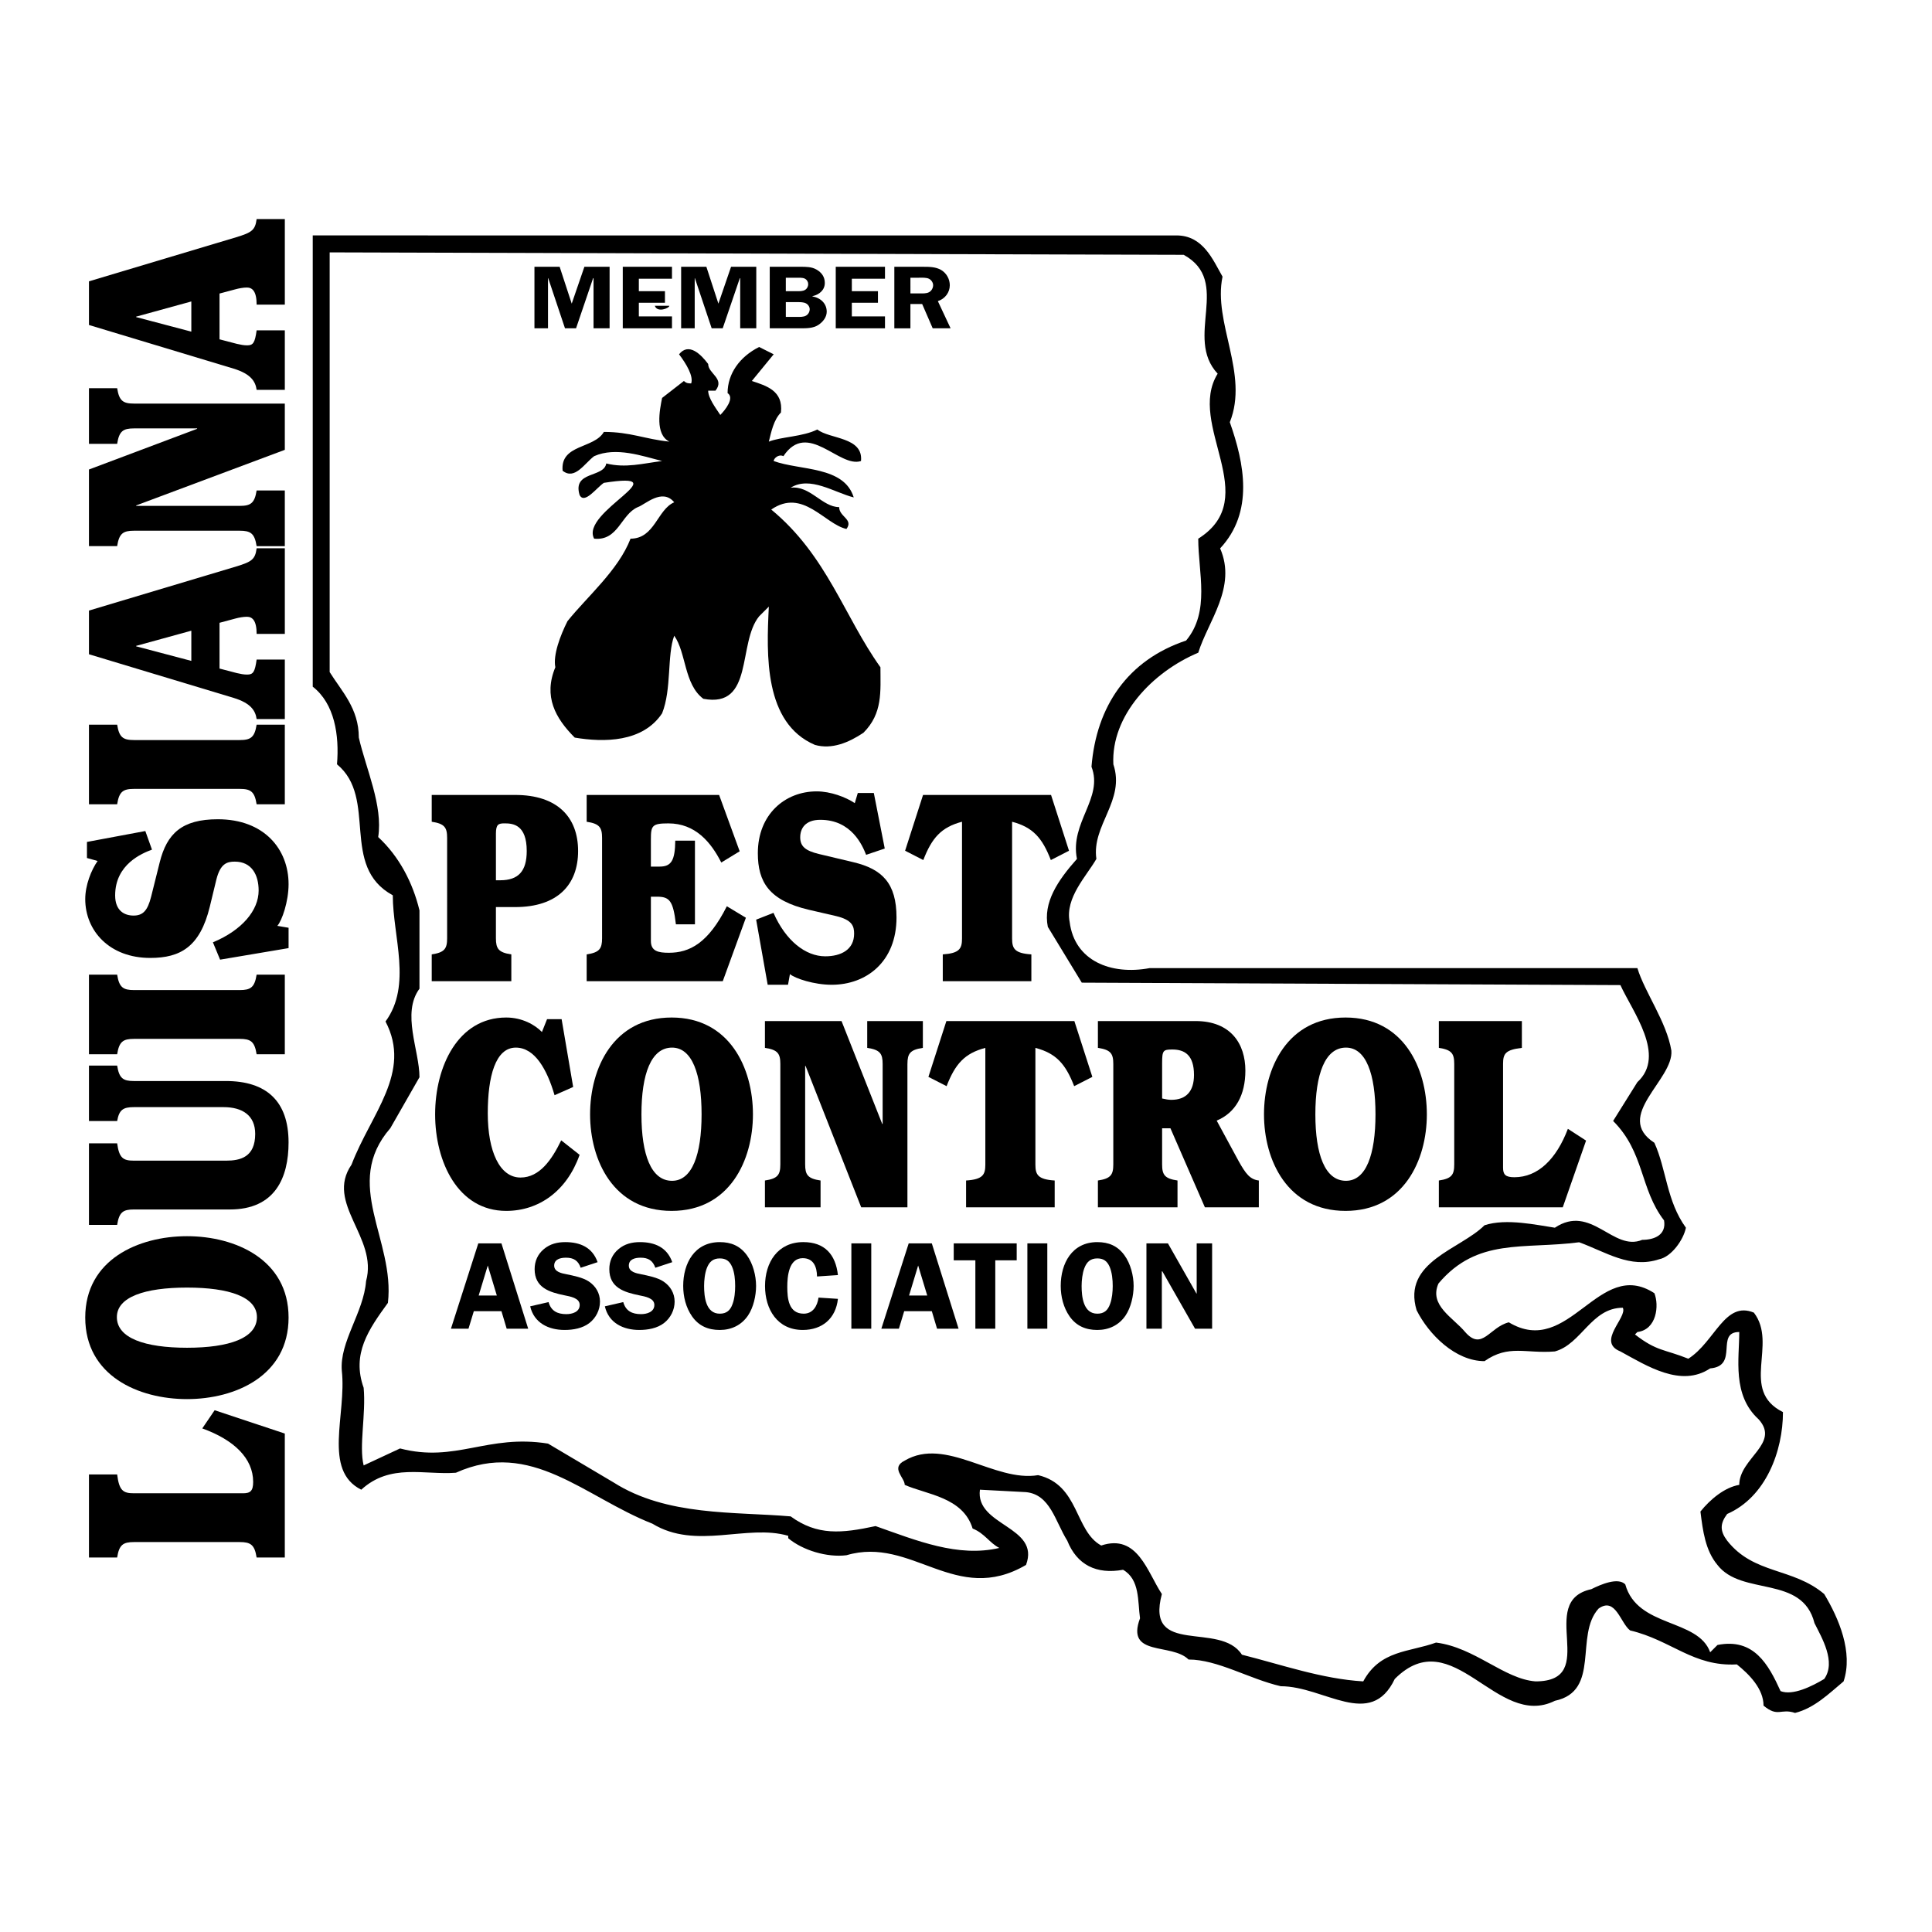
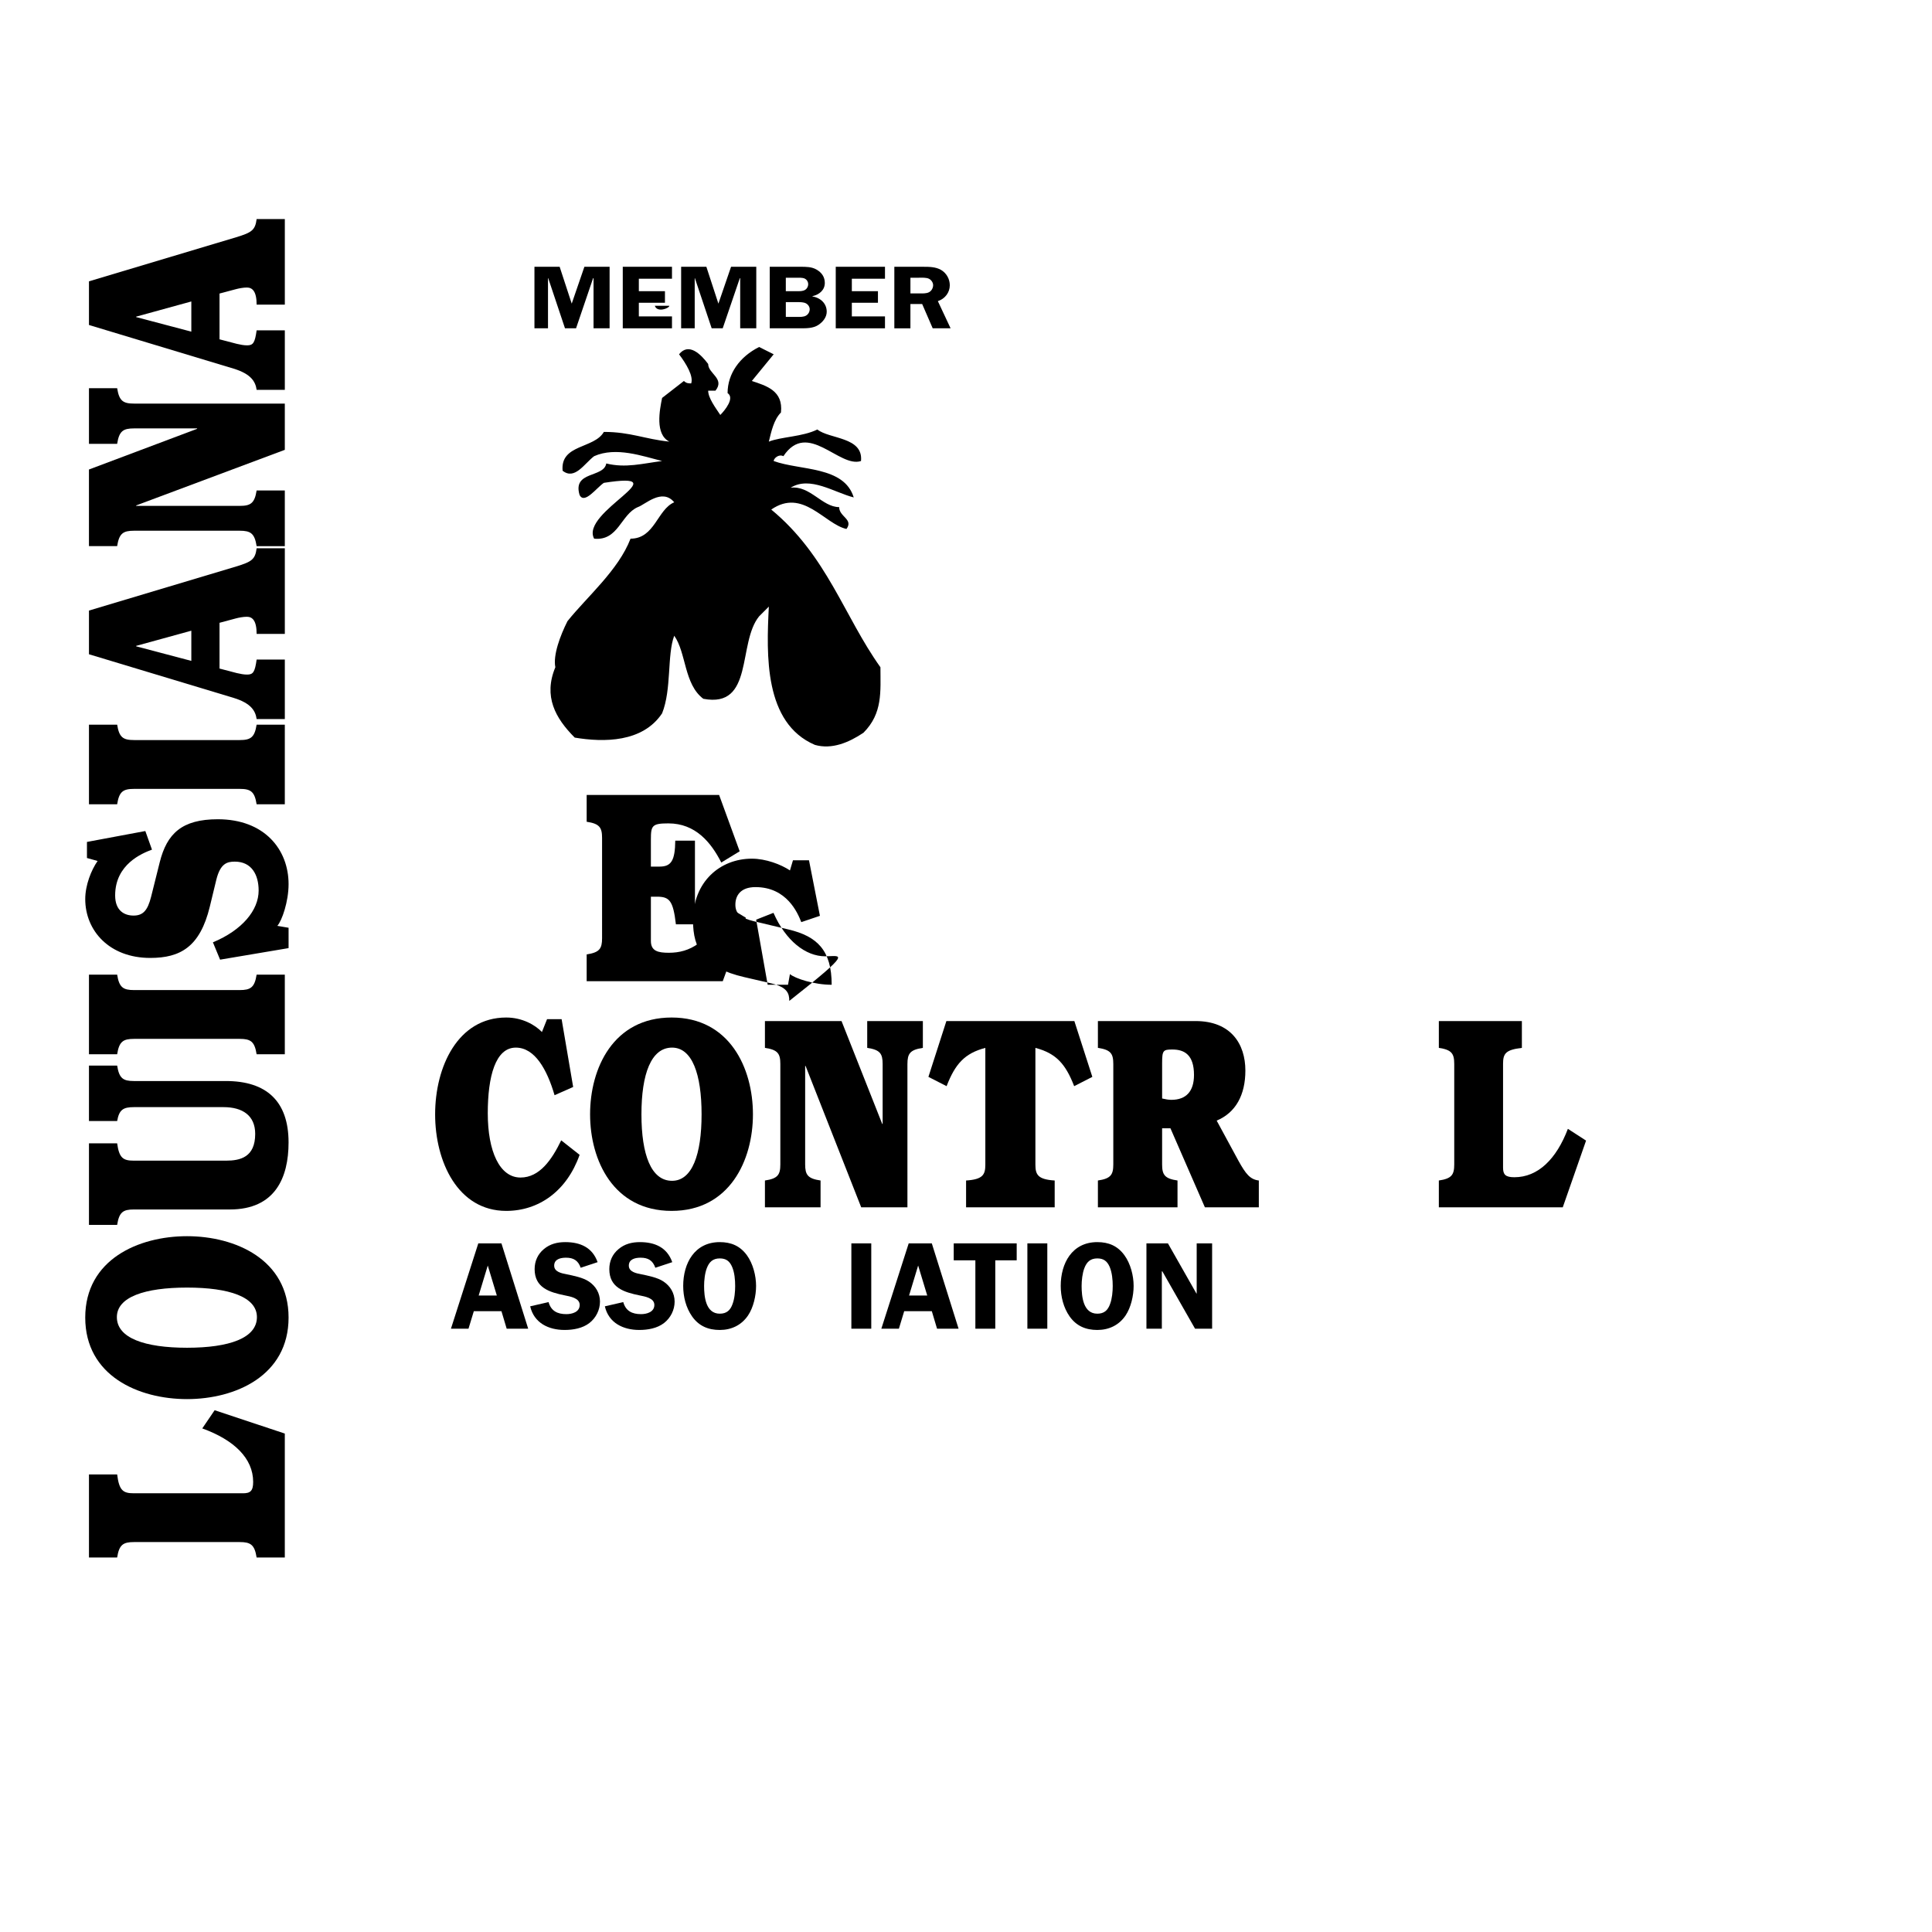
<svg xmlns="http://www.w3.org/2000/svg" version="1.0" id="Layer_1" x="0px" y="0px" width="192.756px" height="192.756px" viewBox="0 0 192.756 192.756" enable-background="new 0 0 192.756 192.756" xml:space="preserve">
  <g>
    <polygon fill-rule="evenodd" clip-rule="evenodd" fill="#FFFFFF" points="0,0 192.756,0 192.756,192.756 0,192.756 0,0  " />
    <path fill-rule="evenodd" clip-rule="evenodd" d="M20.181,142.513c3.184,1.153,5.077,2.991,5.077,5.341   c0,0.896-0.285,1.13-1.001,1.13H13.353c-1.062,0-1.464-0.256-1.664-1.877H8.876v8.284h2.812c0.2-1.281,0.602-1.539,1.692-1.539   h10.53c1.09,0,1.492,0.258,1.692,1.539h2.813v-12.365l-7.001-2.326L20.181,142.513L20.181,142.513z" />
    <path fill-rule="evenodd" clip-rule="evenodd" d="M18.659,123.335c-4.846,0-10.155,2.331-10.155,8.118   c0,5.808,5.309,8.136,10.155,8.136c4.822,0,10.132-2.328,10.132-8.136C28.791,125.666,23.48,123.335,18.659,123.335L18.659,123.335   L18.659,123.335z M18.659,134.465c-4.217,0-6.999-0.964-6.999-3.056c0-2.009,2.782-2.947,6.999-2.947   c4.22,0,6.974,0.938,6.974,2.947C25.633,133.501,22.878,134.465,18.659,134.465L18.659,134.465z" />
    <path fill-rule="evenodd" clip-rule="evenodd" d="M22.533,107.854h-9.18c-1.062,0-1.464-0.258-1.664-1.538H8.876v5.531h2.812   c0.2-1.13,0.602-1.388,1.664-1.388h8.951c1.894,0,3.158,0.835,3.158,2.669c0,2.328-1.495,2.671-2.898,2.671h-9.211   c-1.062,0-1.464-0.255-1.664-1.73H8.876v8.137h2.812c0.2-1.281,0.602-1.537,1.664-1.537h9.582c4.505,0,5.856-3.162,5.856-6.685   C28.791,109.861,26.578,107.854,22.533,107.854L22.533,107.854z" />
    <path fill-rule="evenodd" clip-rule="evenodd" d="M13.381,103.648h10.53c1.09,0,1.492,0.256,1.692,1.537h2.813v-7.944h-2.813   c-0.2,1.281-0.602,1.539-1.692,1.539h-10.53c-1.09,0-1.492-0.258-1.692-1.539H8.876v7.944h2.812   C11.889,103.904,12.291,103.648,13.381,103.648L13.381,103.648z" />
    <path fill-rule="evenodd" clip-rule="evenodd" d="M21.732,81.737c-3.588,0-5.08,1.432-5.796,4.292l-0.86,3.439   c-0.345,1.367-0.804,1.879-1.752,1.879c-0.919,0-1.836-0.491-1.836-2.009c0-3.116,2.697-4.206,3.674-4.57l-0.663-1.856   l-5.824,1.088v1.603l1.063,0.297c-0.633,0.898-1.234,2.413-1.234,3.801c0,3.161,2.411,5.872,6.484,5.872   c3.013,0,4.964-1.108,5.94-5.1l0.657-2.715c0.402-1.603,1.064-1.793,1.838-1.793c1.693,0,2.381,1.325,2.381,2.884   c0,1.963-1.636,3.95-4.562,5.167l0.716,1.729l6.833-1.152v-2.031l-1.122-0.189c0.46-0.516,1.122-2.416,1.122-4.165   C28.791,84.748,26.378,81.737,21.732,81.737L21.732,81.737z" />
    <path fill-rule="evenodd" clip-rule="evenodd" d="M13.381,78.707h10.53c1.09,0,1.492,0.254,1.692,1.536h2.813V72.3h-2.813   c-0.2,1.281-0.602,1.536-1.692,1.536h-10.53c-1.09,0-1.492-0.255-1.692-1.536H8.876v7.942h2.812   C11.889,78.961,12.291,78.707,13.381,78.707L13.381,78.707z" />
    <path fill-rule="evenodd" clip-rule="evenodd" d="M25.604,71.742h2.813v-5.936h-2.813c-0.172,1.239-0.345,1.497-0.945,1.497   c-0.345,0-0.662-0.066-1.035-0.151l-1.722-0.45v-4.566l1.607-0.431c0.317-0.085,0.748-0.17,1.121-0.17   c0.543,0,0.974,0.365,0.974,1.709h2.813v-8.541h-2.813c-0.142,1.108-0.487,1.342-2.038,1.815L8.876,60.916v4.359l14.433,4.354   C25.06,70.163,25.491,70.934,25.604,71.742L25.604,71.742L25.604,71.742z M19.089,65.937l-5.508-1.454v-0.043l5.508-1.515V65.937   L19.089,65.937z" />
    <path fill-rule="evenodd" clip-rule="evenodd" d="M13.381,52.95h10.53c1.09,0,1.492,0.257,1.692,1.539h2.813v-5.554h-2.813   c-0.2,1.283-0.602,1.537-1.692,1.537h-10.33V50.43l14.835-5.55v-4.614H13.381c-1.09,0-1.492-0.256-1.692-1.537H8.876v5.552h2.812   c0.2-1.283,0.602-1.539,1.692-1.539h6.285v0.043l-10.79,4.058v7.645h2.812C11.889,53.207,12.291,52.95,13.381,52.95L13.381,52.95z" />
    <path fill-rule="evenodd" clip-rule="evenodd" d="M25.604,38.895h2.813v-5.937h-2.813c-0.172,1.239-0.345,1.497-0.945,1.497   c-0.345,0-0.662-0.066-1.035-0.151l-1.722-0.45v-4.568l1.607-0.428c0.317-0.085,0.748-0.171,1.121-0.171   c0.543,0,0.974,0.365,0.974,1.709h2.813v-8.54h-2.813c-0.142,1.108-0.487,1.342-2.038,1.813L8.876,28.068v4.356l14.433,4.356   C25.06,37.314,25.491,38.086,25.604,38.895L25.604,38.895L25.604,38.895z M19.089,33.089l-5.508-1.454v-0.043l5.508-1.515V33.089   L19.089,33.089z" />
-     <path fill-rule="evenodd" clip-rule="evenodd" d="M51.015,95.22c-1.281-0.189-1.537-0.572-1.537-1.609v-3.112H51.4   c4.206,0,6.277-2.209,6.277-5.594c0-3.382-2.071-5.593-6.277-5.593h-8.327v2.674c1.282,0.19,1.537,0.574,1.537,1.61V93.61   c0,1.038-0.255,1.42-1.537,1.609v2.676h7.942V95.22L51.015,95.22L51.015,95.22z M49.478,83.185c0-0.955,0.256-1.038,0.875-1.038   c0.833,0,2.199,0.137,2.199,2.757c0,2.019-0.833,2.92-2.647,2.92h-0.426V83.185L49.478,83.185z" />
    <path fill-rule="evenodd" clip-rule="evenodd" d="M58.532,95.22v2.676H72.11l2.307-6.333l-1.9-1.146   c-1.857,3.686-3.716,4.641-5.787,4.641c-1.068,0-1.791-0.163-1.791-1.175v-4.42h0.595c1.261,0,1.622,0.383,1.901,2.756h1.9v-8.348   h-1.964c-0.021,1.99-0.404,2.59-1.558,2.59h-0.874v-2.728c0-1.364,0.127-1.583,1.749-1.583c2.69,0,4.25,1.885,5.274,3.905   l1.836-1.121l-2.052-5.621H58.532v2.674c1.281,0.19,1.537,0.574,1.537,1.61V93.61C60.068,94.648,59.813,95.03,58.532,95.22   L58.532,95.22z" />
-     <path fill-rule="evenodd" clip-rule="evenodd" d="M82.335,95.411c-1.962,0-3.947-1.554-5.165-4.337l-1.729,0.681l1.151,6.496h2.028   l0.192-1.064c0.512,0.436,2.414,1.064,4.165,1.064c3.458,0,6.468-2.292,6.468-6.714c0-3.413-1.427-4.832-4.291-5.512l-3.437-0.818   c-1.369-0.329-1.88-0.767-1.88-1.666c0-0.873,0.492-1.748,2.007-1.748c3.118,0,4.206,2.566,4.569,3.494l1.859-0.628l-1.09-5.54   h-1.6l-0.3,1.01c-0.896-0.601-2.415-1.173-3.799-1.173c-3.163,0-5.873,2.293-5.873,6.168c0,2.864,1.109,4.72,5.101,5.647   l2.714,0.628c1.601,0.383,1.791,1.01,1.791,1.748C85.219,94.757,83.896,95.411,82.335,95.411L82.335,95.411z" />
-     <path fill-rule="evenodd" clip-rule="evenodd" d="M90.302,84.878l1.816,0.93c0.853-2.213,1.792-3.277,3.862-3.823v11.65   c0,1.013-0.255,1.475-1.919,1.584v2.676h8.838V95.22c-1.666-0.109-1.922-0.572-1.922-1.584v-11.65   c2.07,0.545,3.012,1.61,3.865,3.823l1.813-0.93l-1.792-5.567h-12.77L90.302,84.878L90.302,84.878z" />
+     <path fill-rule="evenodd" clip-rule="evenodd" d="M82.335,95.411c-1.962,0-3.947-1.554-5.165-4.337l-1.729,0.681l1.151,6.496h2.028   l0.192-1.064c0.512,0.436,2.414,1.064,4.165,1.064c0-3.413-1.427-4.832-4.291-5.512l-3.437-0.818   c-1.369-0.329-1.88-0.767-1.88-1.666c0-0.873,0.492-1.748,2.007-1.748c3.118,0,4.206,2.566,4.569,3.494l1.859-0.628l-1.09-5.54   h-1.6l-0.3,1.01c-0.896-0.601-2.415-1.173-3.799-1.173c-3.163,0-5.873,2.293-5.873,6.168c0,2.864,1.109,4.72,5.101,5.647   l2.714,0.628c1.601,0.383,1.791,1.01,1.791,1.748C85.219,94.757,83.896,95.411,82.335,95.411L82.335,95.411z" />
    <path fill-rule="evenodd" clip-rule="evenodd" d="M50.505,120.811c3.242,0,6.042-1.965,7.323-5.593l-1.836-1.446   c-0.939,1.938-2.159,3.711-4.059,3.711c-2.09,0-3.268-2.62-3.268-6.414c0-3.685,0.771-6.549,2.799-6.549   c1.9,0,3.115,2.185,3.865,4.749l1.856-0.821l-1.152-6.765H54.58l-0.511,1.281c-0.682-0.709-1.963-1.446-3.563-1.446   c-4.828,0-7.093,4.911-7.093,9.66C43.412,115.899,45.677,120.811,50.505,120.811L50.505,120.811z" />
    <path fill-rule="evenodd" clip-rule="evenodd" d="M67.009,120.811c5.786,0,8.112-5.05,8.112-9.633c0-4.612-2.326-9.66-8.112-9.66   c-5.811,0-8.136,5.048-8.136,9.66C58.873,115.761,61.198,120.811,67.009,120.811L67.009,120.811L67.009,120.811z M67.051,104.52   c2.005,0,2.946,2.647,2.946,6.658s-0.94,6.631-2.946,6.631c-2.094,0-3.054-2.62-3.054-6.631S64.957,104.52,67.051,104.52   L67.051,104.52z" />
    <path fill-rule="evenodd" clip-rule="evenodd" d="M90.535,106.156c0-1.037,0.258-1.42,1.539-1.609v-2.676h-5.552v2.676   c1.281,0.189,1.539,0.572,1.539,1.609v5.977h-0.042l-4.06-10.262h-7.642v2.676c1.281,0.189,1.537,0.572,1.537,1.609v10.017   c0,1.034-0.255,1.418-1.537,1.606v2.677h5.55v-2.677c-1.281-0.188-1.537-0.572-1.537-1.606v-9.824h0.042l5.551,14.107h4.611   V106.156L90.535,106.156z" />
    <path fill-rule="evenodd" clip-rule="evenodd" d="M107.17,108.367l1.813-0.927l-1.794-5.569H94.421l-1.793,5.569l1.814,0.927   c0.855-2.211,1.795-3.275,3.865-3.82v11.652c0,1.008-0.258,1.473-1.921,1.58v2.677h8.84v-2.677   c-1.666-0.107-1.924-0.572-1.924-1.58v-11.652C105.374,105.092,106.314,106.156,107.17,108.367L107.17,108.367z" />
    <path fill-rule="evenodd" clip-rule="evenodd" d="M123.565,115.818l-2.177-4.015c1.9-0.789,2.863-2.562,2.863-4.992   c0-2.647-1.434-4.94-4.977-4.94h-9.736v2.676c1.281,0.189,1.536,0.572,1.536,1.609v10.017c0,1.034-0.255,1.418-1.536,1.606v2.677   h7.942v-2.677c-1.282-0.188-1.536-0.572-1.536-1.606v-3.603h0.831l3.438,7.886h5.38v-2.677   C124.72,117.672,124.294,117.127,123.565,115.818L123.565,115.818L123.565,115.818z M116.861,109.731   c-0.278,0-0.577-0.055-0.916-0.135v-3.522c0-1.281,0.105-1.364,1.025-1.364c1.215,0,2.155,0.546,2.155,2.537   C119.126,108.887,118.337,109.731,116.861,109.731L116.861,109.731z" />
-     <path fill-rule="evenodd" clip-rule="evenodd" d="M134.246,101.518c-5.806,0-8.137,5.048-8.137,9.66   c0,4.583,2.331,9.633,8.137,9.633c5.786,0,8.111-5.05,8.111-9.633C142.357,106.565,140.032,101.518,134.246,101.518   L134.246,101.518L134.246,101.518z M134.288,117.809c-2.093,0-3.054-2.62-3.054-6.631s0.961-6.658,3.054-6.658   c2.007,0,2.945,2.647,2.945,6.658S136.295,117.809,134.288,117.809L134.288,117.809z" />
    <path fill-rule="evenodd" clip-rule="evenodd" d="M158.242,113.798l-1.814-1.174c-1.151,3.029-2.988,4.829-5.338,4.829   c-0.896,0-1.13-0.273-1.13-0.954v-10.367c0-1.013,0.256-1.396,1.878-1.585v-2.676h-8.284v2.676   c1.282,0.189,1.536,0.572,1.536,1.609v10.017c0,1.034-0.254,1.418-1.536,1.606v2.677h12.363L158.242,113.798L158.242,113.798z" />
    <path fill-rule="evenodd" clip-rule="evenodd" d="M47.72,124.052l-2.73,8.514h1.751l0.533-1.751h2.755l0.523,1.751h2.146   l-2.669-8.514H47.72L47.72,124.052L47.72,124.052z M47.758,129.252l0.907-2.99l0.903,2.99H47.758L47.758,129.252z" />
    <path fill-rule="evenodd" clip-rule="evenodd" d="M58.741,127.85c-0.596-0.397-1.528-0.571-2.223-0.719   c-0.482-0.09-1.227-0.236-1.227-0.857c0-0.657,0.645-0.794,1.18-0.794c0.755,0,1.215,0.285,1.464,1.004l1.688-0.558   c-0.522-1.477-1.74-2-3.228-2c-0.781,0-1.514,0.175-2.135,0.697c-0.608,0.508-0.92,1.204-0.92,1.998   c0,1.863,1.49,2.307,3.005,2.618c0.523,0.111,1.492,0.249,1.492,0.955c0,0.71-0.759,0.918-1.329,0.918   c-0.884,0-1.527-0.308-1.777-1.201l-1.834,0.421c0.383,1.664,1.834,2.358,3.437,2.358c0.857,0,1.788-0.163,2.472-0.694   c0.657-0.511,1.054-1.305,1.054-2.137C59.858,129.018,59.435,128.309,58.741,127.85L58.741,127.85z" />
    <path fill-rule="evenodd" clip-rule="evenodd" d="M66.186,127.85c-0.595-0.397-1.525-0.571-2.219-0.719   c-0.484-0.09-1.229-0.236-1.229-0.857c0-0.657,0.645-0.794,1.179-0.794c0.756,0,1.215,0.285,1.466,1.004l1.688-0.558   c-0.522-1.477-1.739-2-3.229-2c-0.78,0-1.513,0.175-2.131,0.697c-0.611,0.508-0.92,1.204-0.92,1.998   c0,1.863,1.49,2.307,3.005,2.618c0.52,0.111,1.489,0.249,1.489,0.955c0,0.71-0.758,0.918-1.328,0.918   c-0.881,0-1.527-0.308-1.775-1.201l-1.836,0.421c0.382,1.664,1.836,2.358,3.437,2.358c0.855,0,1.787-0.163,2.47-0.694   c0.657-0.511,1.054-1.305,1.054-2.137C67.304,129.018,66.881,128.309,66.186,127.85L66.186,127.85z" />
    <path fill-rule="evenodd" clip-rule="evenodd" d="M71.811,123.926c-2.521,0-3.648,2.113-3.648,4.371   c0,1.066,0.271,2.172,0.894,3.052c0.668,0.944,1.6,1.342,2.754,1.342c1.155,0,2.157-0.473,2.817-1.441   c0.546-0.807,0.806-1.985,0.806-2.952c0-1.03-0.311-2.233-0.918-3.066C73.833,124.299,72.94,123.926,71.811,123.926L71.811,123.926   L71.811,123.926z M73.089,130.096c-0.223,0.634-0.596,0.97-1.278,0.97c-1.402,0-1.563-1.702-1.563-2.769   c0-0.534,0.073-1.265,0.272-1.775c0.236-0.619,0.607-0.97,1.291-0.97c0.621,0,0.979,0.264,1.228,0.833   c0.249,0.572,0.309,1.304,0.309,1.924C73.348,128.866,73.287,129.575,73.089,130.096L73.089,130.096z" />
-     <path fill-rule="evenodd" clip-rule="evenodd" d="M80.088,125.528c1.091,0,1.416,0.882,1.427,1.826l2.085-0.139   c-0.225-2.046-1.316-3.29-3.451-3.29c-2.555,0-3.822,2.023-3.822,4.383c0,2.321,1.229,4.382,3.761,4.382   c1.96,0,3.302-1.155,3.512-3.103l-1.936-0.126c-0.113,0.819-0.548,1.604-1.477,1.604c-1.502,0-1.639-1.504-1.639-2.669   C78.549,127.365,78.686,125.528,80.088,125.528L80.088,125.528z" />
    <polygon fill-rule="evenodd" clip-rule="evenodd" points="84.941,132.565 86.926,132.565 86.926,124.052 84.941,124.052    84.941,132.565  " />
    <path fill-rule="evenodd" clip-rule="evenodd" d="M90.661,124.052l-2.73,8.514h1.751l0.531-1.751h2.754l0.523,1.751h2.148   l-2.671-8.514H90.661L90.661,124.052L90.661,124.052z M90.698,129.252l0.906-2.99l0.906,2.99H90.698L90.698,129.252z" />
    <polygon fill-rule="evenodd" clip-rule="evenodd" points="95.154,125.742 97.313,125.742 97.313,132.565 99.299,132.565    99.299,125.742 101.436,125.742 101.436,124.052 95.154,124.052 95.154,125.742  " />
    <polygon fill-rule="evenodd" clip-rule="evenodd" points="102.502,132.565 104.49,132.565 104.49,124.052 102.502,124.052    102.502,132.565  " />
    <path fill-rule="evenodd" clip-rule="evenodd" d="M109.478,123.926c-2.521,0-3.649,2.113-3.649,4.371   c0,1.066,0.274,2.172,0.893,3.052c0.672,0.944,1.604,1.342,2.757,1.342c1.152,0,2.16-0.473,2.817-1.441   c0.544-0.807,0.807-1.985,0.807-2.952c0-1.03-0.31-2.233-0.921-3.066C111.501,124.299,110.607,123.926,109.478,123.926   L109.478,123.926L109.478,123.926z M110.754,130.096c-0.222,0.634-0.596,0.97-1.276,0.97c-1.404,0-1.565-1.702-1.565-2.769   c0-0.534,0.076-1.265,0.274-1.775c0.236-0.619,0.607-0.97,1.291-0.97c0.619,0,0.979,0.264,1.229,0.833   c0.245,0.572,0.31,1.304,0.31,1.924C111.017,128.866,110.952,129.575,110.754,130.096L110.754,130.096z" />
    <polygon fill-rule="evenodd" clip-rule="evenodd" points="119.394,129.054 119.367,129.054 116.525,124.052 114.38,124.052    114.38,132.565 115.917,132.565 115.917,126.843 115.968,126.843 119.23,132.565 120.933,132.565 120.933,124.052 119.394,124.052    119.394,129.054  " />
-     <path fill-rule="evenodd" clip-rule="evenodd" d="M182.002,159.038c-3.146-2.661-7.018-1.938-9.682-5.325   c-0.727-0.967-0.727-1.695,0-2.664c3.874-1.692,5.566-6.293,5.566-10.164c-4.356-2.18-0.482-6.78-2.902-9.924   c-2.908-1.211-3.875,2.902-6.539,4.598c-2.42-0.967-3.144-0.726-5.323-2.421l0.241-0.243c1.938-0.241,2.18-2.662,1.694-3.872   c-5.566-3.631-8.472,6.536-14.522,2.905c-1.937,0.484-2.664,2.905-4.356,0.967c-1.211-1.451-3.632-2.662-2.662-4.841   c3.872-4.598,8.472-3.388,14.036-4.113c2.664,0.969,5.085,2.661,7.99,1.692c1.21-0.241,2.421-1.934,2.661-3.144   c-1.936-2.665-1.936-5.811-3.146-8.473c-4.114-2.663,1.937-6.295,1.695-9.199c-0.484-2.903-2.661-5.811-3.39-8.231h-48.652   c-3.872,0.729-7.503-0.723-7.99-4.598c-0.481-2.42,1.697-4.597,2.665-6.295c-0.485-3.387,2.905-5.808,1.694-9.438   c-0.241-4.841,3.872-9.198,8.472-11.136c0.97-3.144,3.872-6.533,2.18-10.406c3.388-3.63,2.421-8.472,0.967-12.589   c1.937-4.841-1.695-9.923-0.726-14.523c-0.97-1.693-1.938-4.113-4.6-4.113H31.202v45.021c2.179,1.695,2.662,4.841,2.42,7.747   c4.113,3.388,0.241,10.167,5.567,13.069c0,4.118,1.937,8.959-0.726,12.59c2.662,5.082-1.452,9.195-3.39,14.28   c-2.662,3.874,2.662,7.262,1.451,11.618c-0.241,3.148-2.661,6.051-2.42,8.956c0.487,4.356-1.933,9.926,1.939,11.859   c2.902-2.661,6.292-1.451,9.441-1.692c7.503-3.39,12.826,2.421,19.605,5.082c4.357,2.662,9.441,0,13.554,1.211v0.241   c1.451,1.21,3.872,1.938,5.81,1.697c6.534-1.938,10.893,5.081,17.914,0.966c1.451-3.874-5.085-3.874-4.6-7.505l4.6,0.243   c2.421,0.244,2.902,2.905,4.113,4.842c0.969,2.42,2.905,3.387,5.568,2.905c1.692,0.969,1.452,3.146,1.692,4.841   c-1.45,3.872,3.149,2.421,4.842,4.113c2.905,0,6.052,1.938,9.2,2.664c4.354,0,8.954,4.356,11.374-0.726   c5.811-5.811,10.167,5.082,15.975,2.18c4.601-0.97,1.939-6.539,4.359-9.2c1.692-1.211,2.18,1.451,3.146,2.18   c4.115,0.969,6.295,3.63,10.649,3.389c1.21,0.967,2.663,2.421,2.663,4.113c1.454,1.211,1.695,0.241,3.146,0.729   c1.938-0.487,3.39-1.938,4.841-3.148C184.907,164.849,183.456,161.459,182.002,159.038L182.002,159.038L182.002,159.038z    M182.002,167.511c-1.21,0.726-3.146,1.692-4.356,1.21c-1.21-2.662-2.661-5.326-6.293-4.601l-0.728,0.729   c-1.211-3.39-7.262-2.421-8.473-6.779c-0.726-0.726-2.42,0-3.389,0.484c-5.564,1.21,0.969,9.198-5.564,9.198   c-3.149-0.241-6.052-3.391-9.926-3.872c-2.664,0.969-5.567,0.726-7.262,3.872c-4.115-0.241-8.229-1.693-12.104-2.662   c-2.177-3.39-9.682,0.241-7.987-6.052c-1.451-2.18-2.42-6.051-6.051-4.841c-2.662-1.451-2.18-6.052-6.293-7.021   c-4.358,0.729-9.2-3.872-13.312-1.451c-1.454,0.726,0,1.692,0,2.42c2.177,0.97,5.808,1.211,6.774,4.357   c1.21,0.484,1.698,1.453,2.665,1.936c-4.115,0.969-8.229-0.726-12.347-2.18c-3.387,0.729-5.808,0.97-8.472-0.967   c-5.564-0.484-12.344,0-17.667-3.387l-6.539-3.875c-6.051-0.967-9.195,1.937-14.765,0.484l-3.631,1.693   c-0.482-1.934,0.241-5.083,0-7.745c-1.21-3.389,0.485-5.81,2.42-8.472c0.729-6.292-4.6-11.861,0.241-17.429l2.908-5.084   c0-2.679-1.809-6.373,0-8.834c0-2.604,0-5.209,0-7.815c-0.674-2.779-2.023-5.37-4.118-7.313c0.487-3.146-1.211-6.777-1.934-9.926   c0-2.903-1.698-4.598-2.908-6.534V25.18l85.207,0.243c4.841,2.664,0,8.229,3.388,11.859c-3.146,5.085,4.598,12.347-1.937,16.462   c0,3.39,1.211,7.262-1.21,10.164c-5.811,1.939-8.956,6.539-9.441,12.59c1.211,3.145-2.18,5.564-1.451,9.195   c-1.938,2.18-3.39,4.359-2.905,6.78l3.388,5.567l53.739,0.243c1.21,2.661,4.598,7.019,1.692,9.683l-2.42,3.872   c3.148,3.146,2.661,6.776,5.082,9.923c0.243,1.451-0.968,1.938-2.178,1.938c-2.904,1.21-5.084-3.631-8.716-1.21   c-1.692-0.244-4.841-0.97-7.018-0.244c-2.421,2.421-8.229,3.631-6.777,8.473c1.21,2.42,3.872,5.084,6.777,5.084   c2.421-1.697,4.115-0.728,7.018-0.969c2.665-0.729,3.632-4.359,6.78-4.359c0.481,0.97-2.662,3.39-0.241,4.359   c2.661,1.451,6.052,3.63,8.954,1.692c2.905-0.241,0.484-3.631,2.905-3.631c0,2.664-0.726,6.295,1.936,8.715   c2.18,2.421-1.936,3.875-1.936,6.536c-1.454,0.241-2.905,1.452-3.874,2.662c0.243,1.938,0.486,3.872,1.696,5.325   c2.421,3.146,8.473,0.967,9.683,5.809C181.759,163.395,183.212,165.815,182.002,167.511L182.002,167.511z" />
    <path fill-rule="evenodd" clip-rule="evenodd" d="M66.782,30.507h-1.452C65.572,31.23,66.782,30.749,66.782,30.507L66.782,30.507z" />
    <path fill-rule="evenodd" clip-rule="evenodd" d="M68.961,38.252c-0.241,0-0.482,0-0.726-0.242l-2.177,1.692   c-0.244,1.21-0.728,3.631,0.724,4.359c-2.421-0.241-3.873-0.969-6.534-0.969c-0.969,1.695-4.359,1.21-4.116,3.872   c1.21,0.969,2.177-0.724,3.146-1.452c2.179-0.969,4.841,0,6.779,0.484c-1.938,0.244-3.631,0.726-5.569,0.244   c-0.241,1.451-3.39,0.724-2.662,3.144c0.482,0.969,1.692-0.724,2.421-1.21c7.744-1.21-2.421,2.908-0.969,5.569   c2.42,0.241,2.661-2.421,4.359-3.149c0.723-0.241,2.42-1.934,3.631-0.482c-1.697,0.726-1.938,3.631-4.359,3.631   c-1.21,3.146-4.356,5.81-6.292,8.231c-0.729,1.451-1.452,3.387-1.21,4.598c-1.21,2.905,0,5.084,1.936,7.018   c2.905,0.487,6.777,0.487,8.715-2.42c0.967-2.421,0.482-5.808,1.21-7.744c1.21,1.692,0.966,4.841,2.903,6.292   c5.082,0.969,3.39-5.566,5.569-8.231l0.967-0.967c-0.244,4.841-0.485,11.618,4.597,13.798c1.698,0.482,3.39-0.241,4.841-1.21   c1.938-1.938,1.697-4.115,1.697-6.536c-3.631-5.085-5.328-11.136-10.893-15.734c3.144-2.177,5.323,1.454,7.502,1.936   c0.726-0.969-0.728-1.21-0.728-2.18c-1.692,0-2.902-2.177-4.841-1.934c1.938-1.21,4.359,0.482,6.295,0.967   c-0.967-3.146-5.326-2.664-7.987-3.631c0-0.243,0.482-0.726,0.969-0.484c2.42-3.631,5.564,1.21,7.744,0.484   c0.241-2.42-3.146-2.177-4.356-3.146c-1.454,0.726-3.631,0.726-4.841,1.21c0.243-0.969,0.484-2.18,1.21-2.905   c0.244-2.177-1.454-2.664-2.905-3.146l2.18-2.662l-1.452-0.728c-1.938,0.969-3.148,2.662-3.148,4.6   c0.728,0.482-0.241,1.692-0.726,2.18c-0.485-0.728-1.21-1.698-1.21-2.421h0.726c0.969-1.21-0.726-1.697-0.726-2.664   c-0.726-0.967-1.936-2.177-2.905-0.967C68.479,36.315,69.203,37.526,68.961,38.252L68.961,38.252z" />
    <polygon fill-rule="evenodd" clip-rule="evenodd" points="54.674,27.754 54.696,27.754 56.369,32.755 57.473,32.755 59.175,27.754    59.218,27.754 59.218,32.755 60.82,32.755 60.82,26.616 58.305,26.616 57.041,30.294 55.836,26.616 53.322,26.616 53.322,32.755    54.674,32.755 54.674,27.754  " />
    <polygon fill-rule="evenodd" clip-rule="evenodd" points="67.044,31.567 63.737,31.567 63.737,30.206 66.342,30.206 66.342,29.052    63.737,29.052 63.737,27.808 67.044,27.808 67.044,26.616 62.134,26.616 62.134,32.755 67.044,32.755 67.044,31.567  " />
    <polygon fill-rule="evenodd" clip-rule="evenodd" points="69.311,27.754 69.33,27.754 71.004,32.755 72.105,32.755 73.812,27.754    73.849,27.754 73.849,32.755 75.454,32.755 75.454,26.616 72.938,26.616 71.675,30.294 70.474,26.616 67.957,26.616 67.957,32.755    69.311,32.755 69.311,27.754  " />
    <path fill-rule="evenodd" clip-rule="evenodd" d="M81.639,32.424c0.48-0.314,0.843-0.787,0.843-1.327   c0-0.793-0.582-1.376-1.434-1.527v-0.018c0.72-0.161,1.243-0.63,1.243-1.324c0-0.582-0.291-1.03-0.844-1.342   c-0.468-0.27-1.031-0.27-1.571-0.27h-3.079v6.139h3.079C80.465,32.755,81.138,32.755,81.639,32.424L81.639,32.424L81.639,32.424z    M78.402,27.708h0.972c0.271,0,0.692-0.027,0.921,0.09c0.22,0.116,0.341,0.331,0.341,0.554c0,0.208-0.102,0.43-0.291,0.555   c-0.241,0.164-0.572,0.145-0.852,0.145h-1.092V27.708L78.402,27.708L78.402,27.708z M78.402,31.618v-1.475h1.182   c0.26,0,0.581,0,0.813,0.116c0.229,0.115,0.387,0.356,0.387,0.589c0,0.25-0.127,0.5-0.359,0.638   c-0.25,0.151-0.622,0.132-0.913,0.132H78.402L78.402,31.618z" />
    <polygon fill-rule="evenodd" clip-rule="evenodd" points="88.295,31.567 84.988,31.567 84.988,30.206 87.593,30.206 87.593,29.052    84.988,29.052 84.988,27.808 88.295,27.808 88.295,26.616 83.383,26.616 83.383,32.755 88.295,32.755 88.295,31.567  " />
    <path fill-rule="evenodd" clip-rule="evenodd" d="M90.832,30.33h1.172l1.052,2.425h1.785l-1.271-2.711   c0.74-0.241,1.191-0.886,1.191-1.584c0-0.6-0.312-1.2-0.872-1.531c-0.532-0.302-1.151-0.312-1.766-0.312h-2.895v6.139h1.604V30.33   L90.832,30.33L90.832,30.33z M90.832,27.708h0.841c0.301,0,0.762-0.035,1.032,0.116c0.231,0.125,0.393,0.385,0.393,0.626   c0,0.27-0.142,0.555-0.402,0.701c-0.289,0.151-0.652,0.122-0.981,0.122h-0.882V27.708L90.832,27.708z" />
  </g>
</svg>